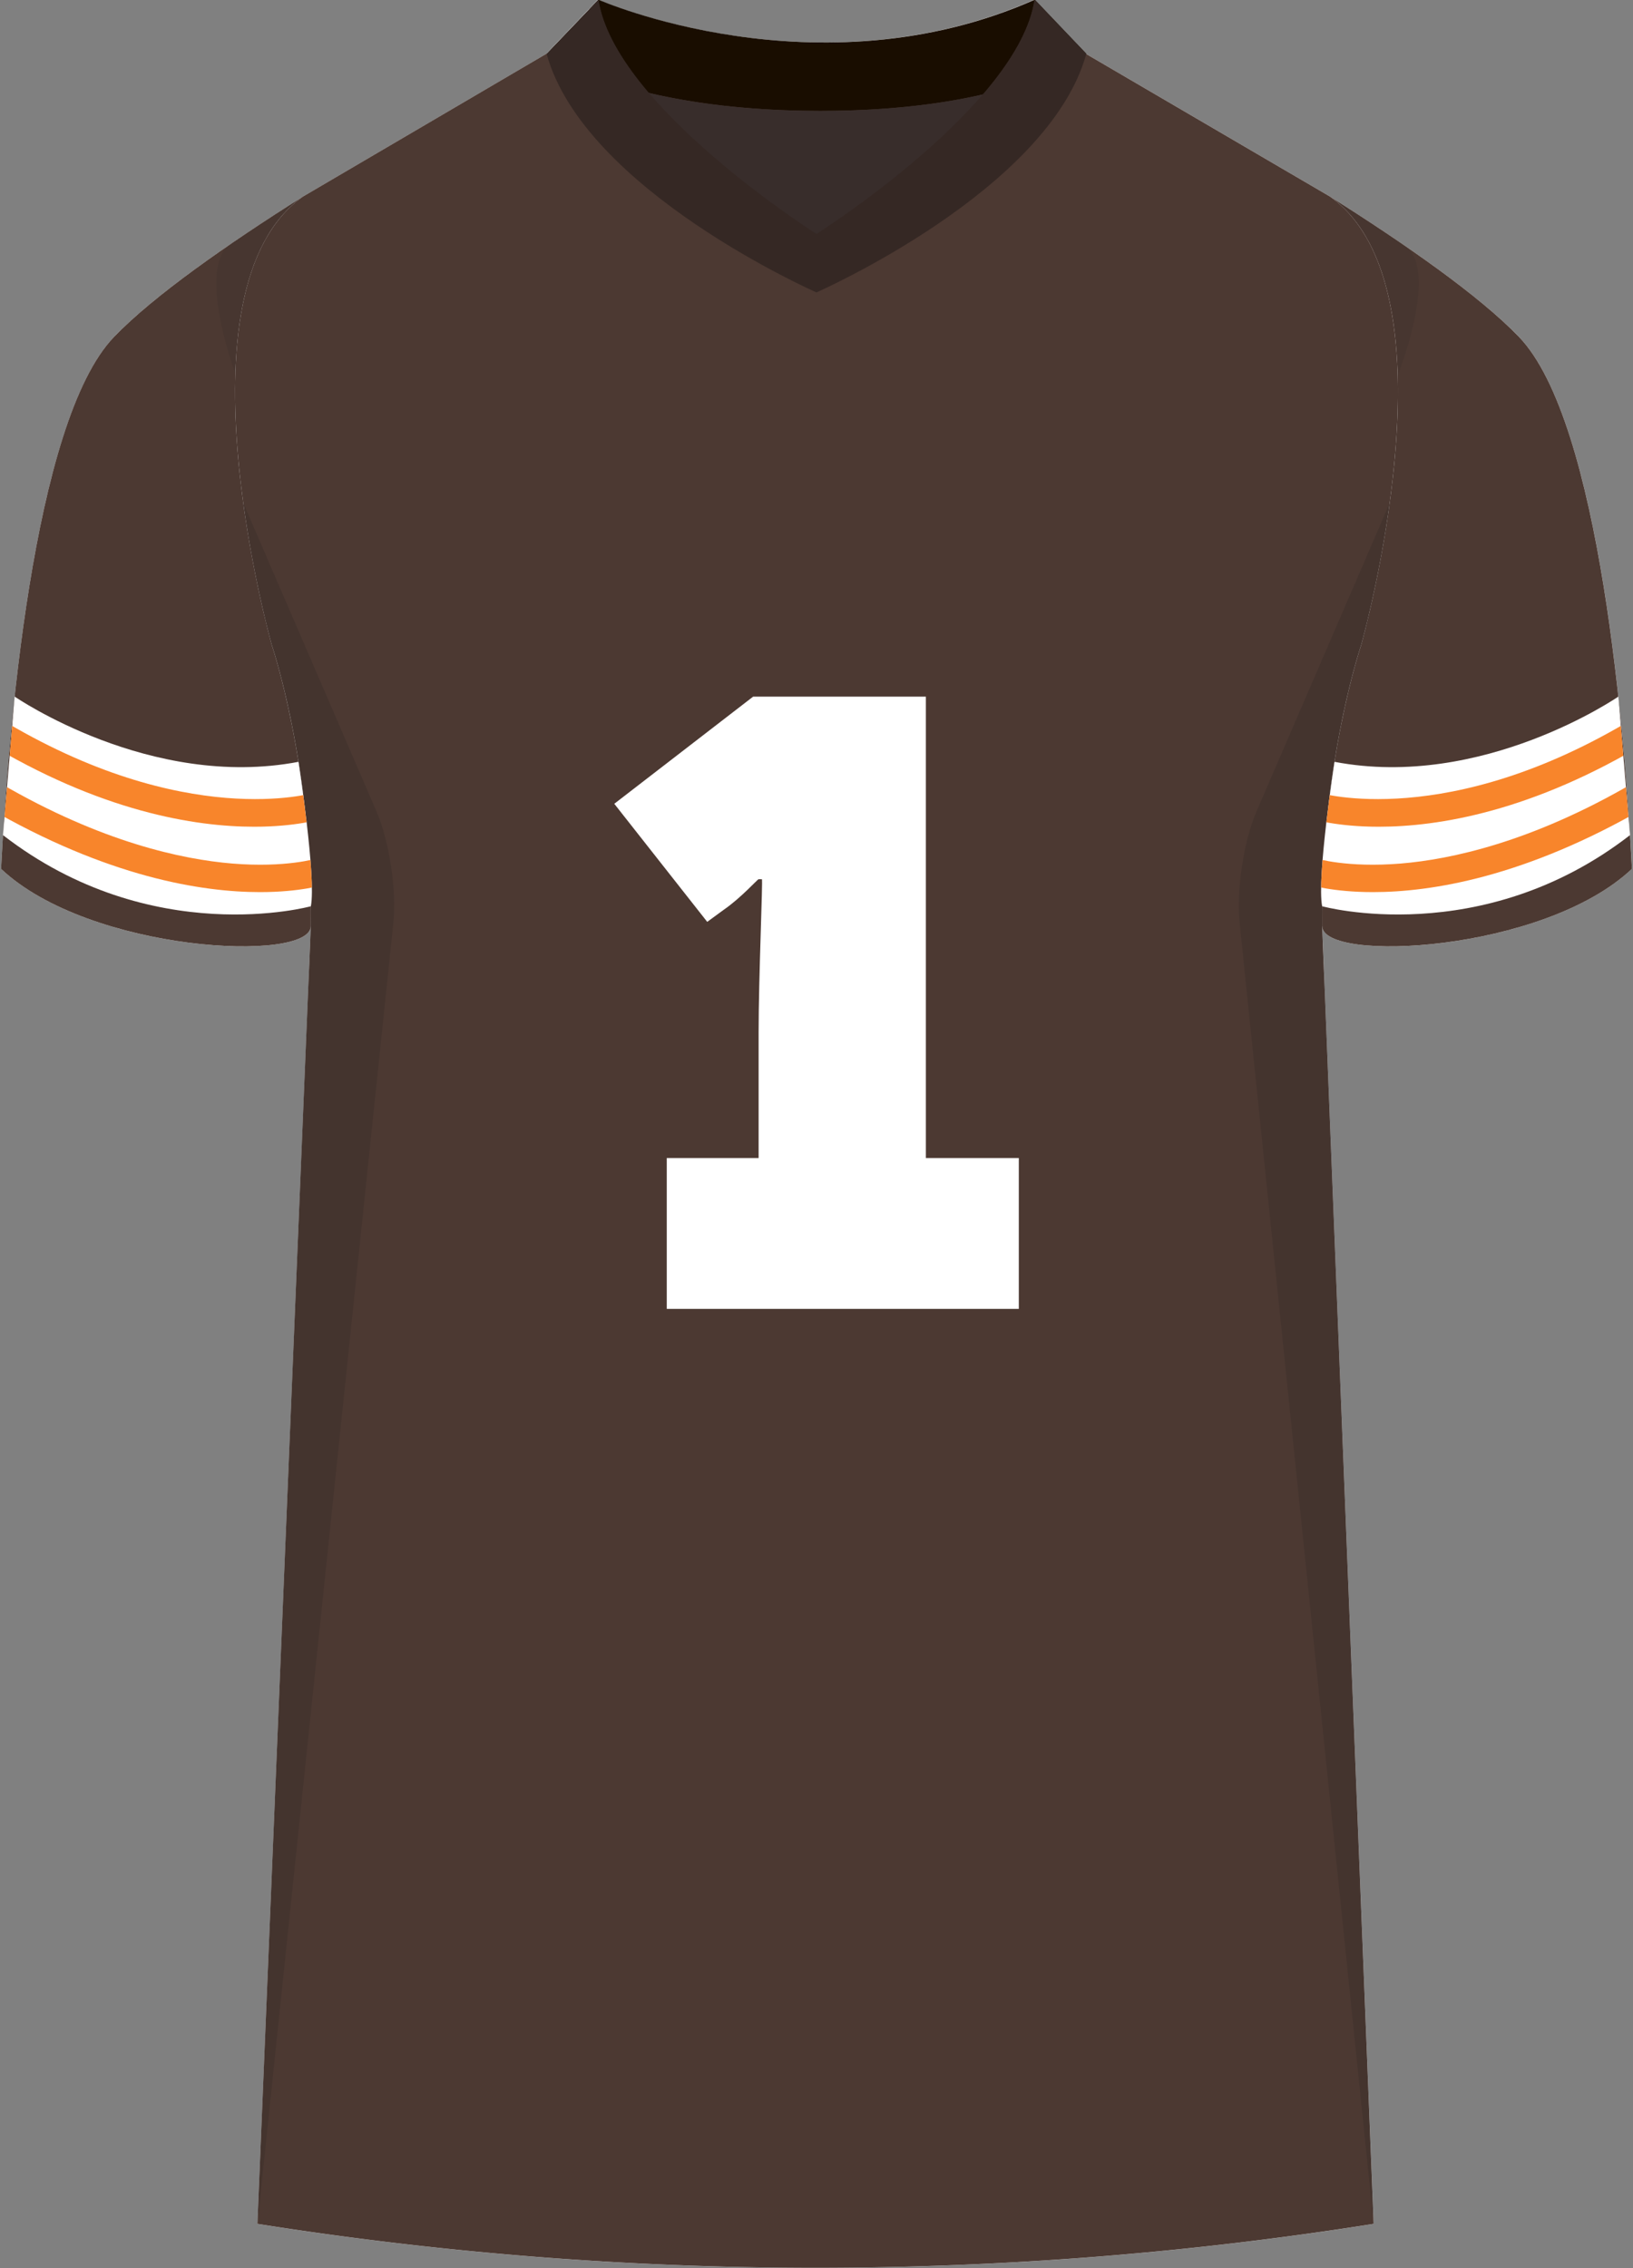
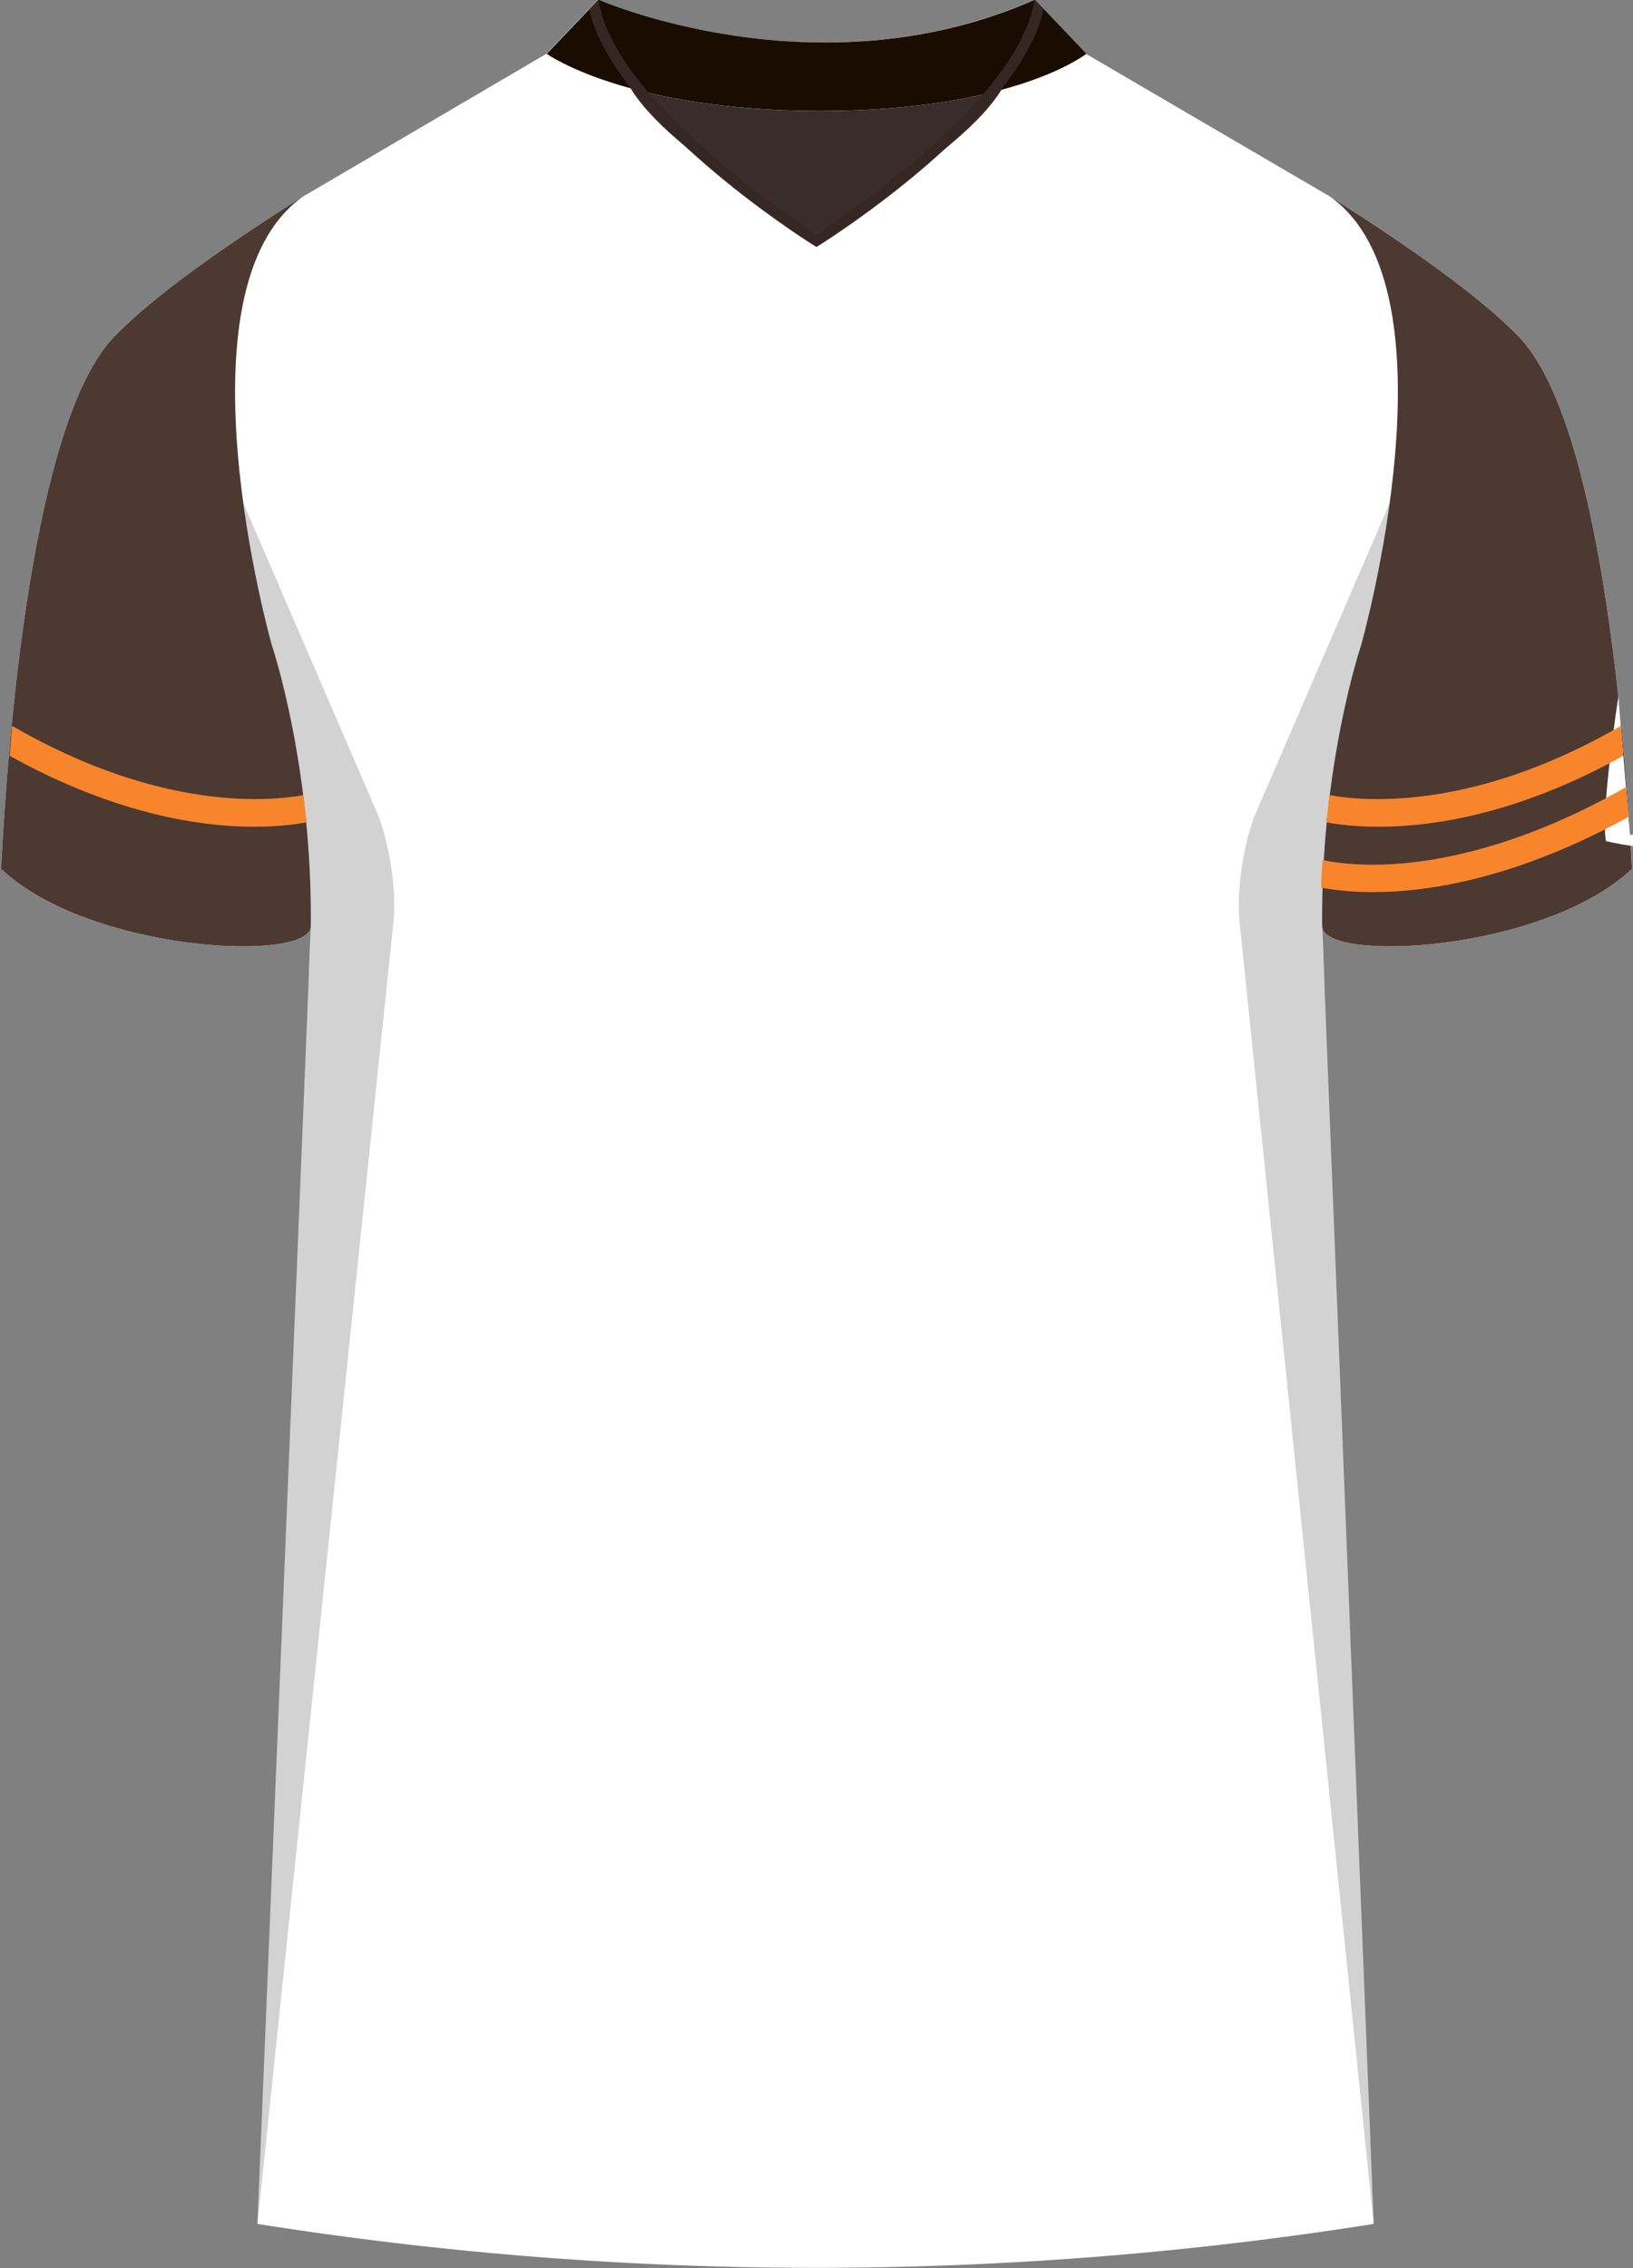
<svg xmlns="http://www.w3.org/2000/svg" viewBox="0 0 360 500">
  <rect x="0" y="0" width="360" height="500" fill="#808080" stroke="none" />
  <defs>
    <clipPath id="clippath-1">
      <path d="m359.34 184.1-2.57-30.54s-29.91 20.62-62.57 14.38c0 0-3.95 25.49-2.73 31.84 0 0 35.12 9.69 67.88-15.69Z" class="cls-1" />
    </clipPath>
    <clipPath id="clippath-2">
      <path d="m.66 184.1 2.57-30.54s29.91 20.62 62.57 14.38c0 0 3.95 25.49 2.73 31.84 0 0-35.12 9.69-67.88-15.69Z" class="cls-1" />
    </clipPath>
    <style>.cls-1{fill:none}.cls-1,.cls-2,.cls-3,.cls-4,.cls-5,.cls-6,.cls-7,.cls-8,.cls-9{stroke-width:0}.cls-10{clip-path:url(#clippath-1)}.cls-11{clip-path:url(#clippath-2)}.cls-2{opacity:.5}.cls-2,.cls-7{fill:#231f20}.cls-12{isolation:isolate}.cls-13{mix-blend-mode:multiply;opacity:.2}.cls-3{fill:#f8852b}.cls-4{fill:#4c3932}.cls-5{fill:#382d2b}.cls-6{fill:#352824}.cls-8{fill:#190d00}.cls-9{fill:#fff}</style>
  </defs>
  <g class="cls-12">
    <g id="Laag_1" data-name="Laag 1">
      <g id="Cleveland_Browns" data-name="Cleveland Browns">
        <path id="Jersey_Color" d="M293.15 43.3c16.69 10.52 32.92 21.85 41.69 30.94 18.05 18.72 23.45 88.61 24.92 117.3-19.56 18.44-68.2 20.76-68.28 12.63l11.35 286.08a786.54 786.54 0 0 1-246.07 0l11.77-286.08c-.08 8.13-48.73 5.8-68.28-12.63 1.47-28.68 6.87-98.58 24.92-117.3 8.76-9.09 24.99-20.42 41.68-30.94l53.58-31.43 11.4-11.94s48.24 21.23 96.19 0l10.74 11.56 54.38 31.8Z" class="cls-9" data-name="Jersey Color" />
-         <path id="Body" d="m238.77 11.5 54.38 31.8c29.13 20.49 6.91 98.93 6.91 98.93s-8.95 26.4-8.59 61.93l11.35 286.08a786.54 786.54 0 0 1-246.07 0l11.77-286.08c.37-35.53-8.59-61.93-8.59-61.93S37.71 63.78 66.84 43.3l54.21-31.8h117.71Z" class="cls-4" />
        <g id="Sleeves">
          <path d="M291.48 204.17c.09 8.13 48.73 5.8 68.28-12.63-1.48-28.68-6.87-98.58-24.92-117.3-8.76-9.09-25-20.42-41.69-30.94 29.13 20.49 6.91 98.93 6.91 98.93s-8.95 26.4-8.59 61.93ZM68.52 204.17c-.08 8.13-48.73 5.8-68.28-12.63 1.47-28.68 6.87-98.58 24.92-117.3 8.76-9.09 24.99-20.42 41.68-30.94-29.13 20.49-6.91 98.93-6.91 98.93s8.95 26.4 8.59 61.93Z" class="cls-4" />
        </g>
        <g id="Shading" class="cls-13">
          <path d="M67.92 217.59c3.28-42.1-8-75.36-8-75.36s-3.92-13.84-6.31-31.41l29.42 68.13c2.77 6.4 4.43 17.31 3.71 24.25L56.76 490.24l11.17-272.66ZM292.08 217.59c-3.28-42.1 8-75.36 8-75.36s3.92-13.84 6.31-31.41l-29.42 68.13c-2.77 6.4-4.43 17.31-3.71 24.25l29.57 287.04-10.75-272.66Z" class="cls-7" />
-           <path d="M50.67 53.91c5.17-3.55 10.65-7.13 16.17-10.62-10.67 7.5-14.45 22.78-14.95 39.13 0 0-8.61-23.09-1.22-28.52ZM309.86 54.27a537.69 537.69 0 0 0-16.71-10.98c10.67 7.5 14.61 22.78 15.12 39.13 0 0 8.98-22.73 1.59-28.16Z" class="cls-2" />
        </g>
        <g id="Collar">
          <g>
            <path d="M228.13-.07c-47.95 21.24-96.2 0-96.2 0l-11.4 11.93s17.44 12.57 60.3 12.59c41.56-.02 57.7-11.83 58.66-12.59L228.13-.07Z" class="cls-8" />
            <path d="M180 51.61s-32.32-17.69-40.98-32.14c9.66 2.65 23.39 4.98 41.81 4.98 17.62 0 30.67-2.14 39.93-4.64-8.69 14.27-40.77 31.8-40.77 31.8Z" class="cls-5" />
          </g>
          <g>
-             <path d="M228.07-.07C224.56 23.43 180 51.6 180 51.6S135.45 23.43 131.93-.07L120.5 11.86c8.29 30.12 59.49 52.6 59.49 52.6s51.2-22.48 59.49-52.6L228.07-.07Z" class="cls-6" />
            <path d="M228.07-.07C224.56 23.43 180 51.6 180 51.6S135.45 23.43 131.93-.07l-2.04 2.13c5.39 23.87 47.01 50.43 48.82 51.58l1.28.81 1.28-.81c1.81-1.15 43.43-27.7 48.82-51.58l-2.04-2.13Z" class="cls-6" />
          </g>
        </g>
        <path d="M146.99 288.54v-33.26h20.25v-27.72c0-12.29.96-33.74.72-33.74h-.72c-.24 0-3.86 4.1-7.71 6.75l-3.62 2.65-20.49-26.03 30.61-23.62h38.08v101.71h20.49v33.26h-77.61Z" class="cls-9" />
        <g id="zN55Ja.tif">
          <g>
-             <path d="m359.34 184.1-2.57-30.54s-29.91 20.62-62.57 14.38c0 0-3.95 25.49-2.73 31.84 0 0 35.12 9.69 67.88-15.69Z" class="cls-9" />
+             <path d="m359.34 184.1-2.57-30.54c0 0-3.95 25.49-2.73 31.84 0 0 35.12 9.69 67.88-15.69Z" class="cls-9" />
            <g class="cls-10">
              <path d="M303.95 182.25c-9.23 0-14.61-1.65-15.13-1.81l1.82-5.72c.28.09 28.56 8.52 69.67-16.47l3.12 5.13c-25.59 15.55-46.39 18.87-59.48 18.87Z" class="cls-3" />
              <path d="M302.66 196.66c-8.86 0-13.89-1.56-14.38-1.72l1.86-5.7-.93 2.85.92-2.86c.07.02 6.8 2.11 18.69 1.13 11-.91 28.79-4.7 51.02-17.63l3.02 5.19c-26.61 15.48-47.4 18.74-60.19 18.74Z" class="cls-3" />
            </g>
          </g>
          <g>
-             <path d="m.66 184.1 2.57-30.54s29.91 20.62 62.57 14.38c0 0 3.95 25.49 2.73 31.84 0 0-35.12 9.69-67.88-15.69Z" class="cls-9" />
            <g class="cls-11">
              <path d="M56.05 182.25c9.23 0 14.61-1.65 15.13-1.81l-1.82-5.72c-.28.09-28.56 8.52-69.67-16.47l-3.12 5.13c25.59 15.55 46.39 18.87 59.48 18.87Z" class="cls-3" />
-               <path d="M57.34 196.66c8.86 0 13.89-1.56 14.38-1.72l-1.86-5.7.93 2.85-.92-2.86c-.07.02-6.8 2.11-18.69 1.13-11-.91-28.79-4.7-51.02-17.63l-3.02 5.19c26.61 15.48 47.4 18.74 60.19 18.74Z" class="cls-3" />
            </g>
          </g>
        </g>
      </g>
    </g>
  </g>
</svg>